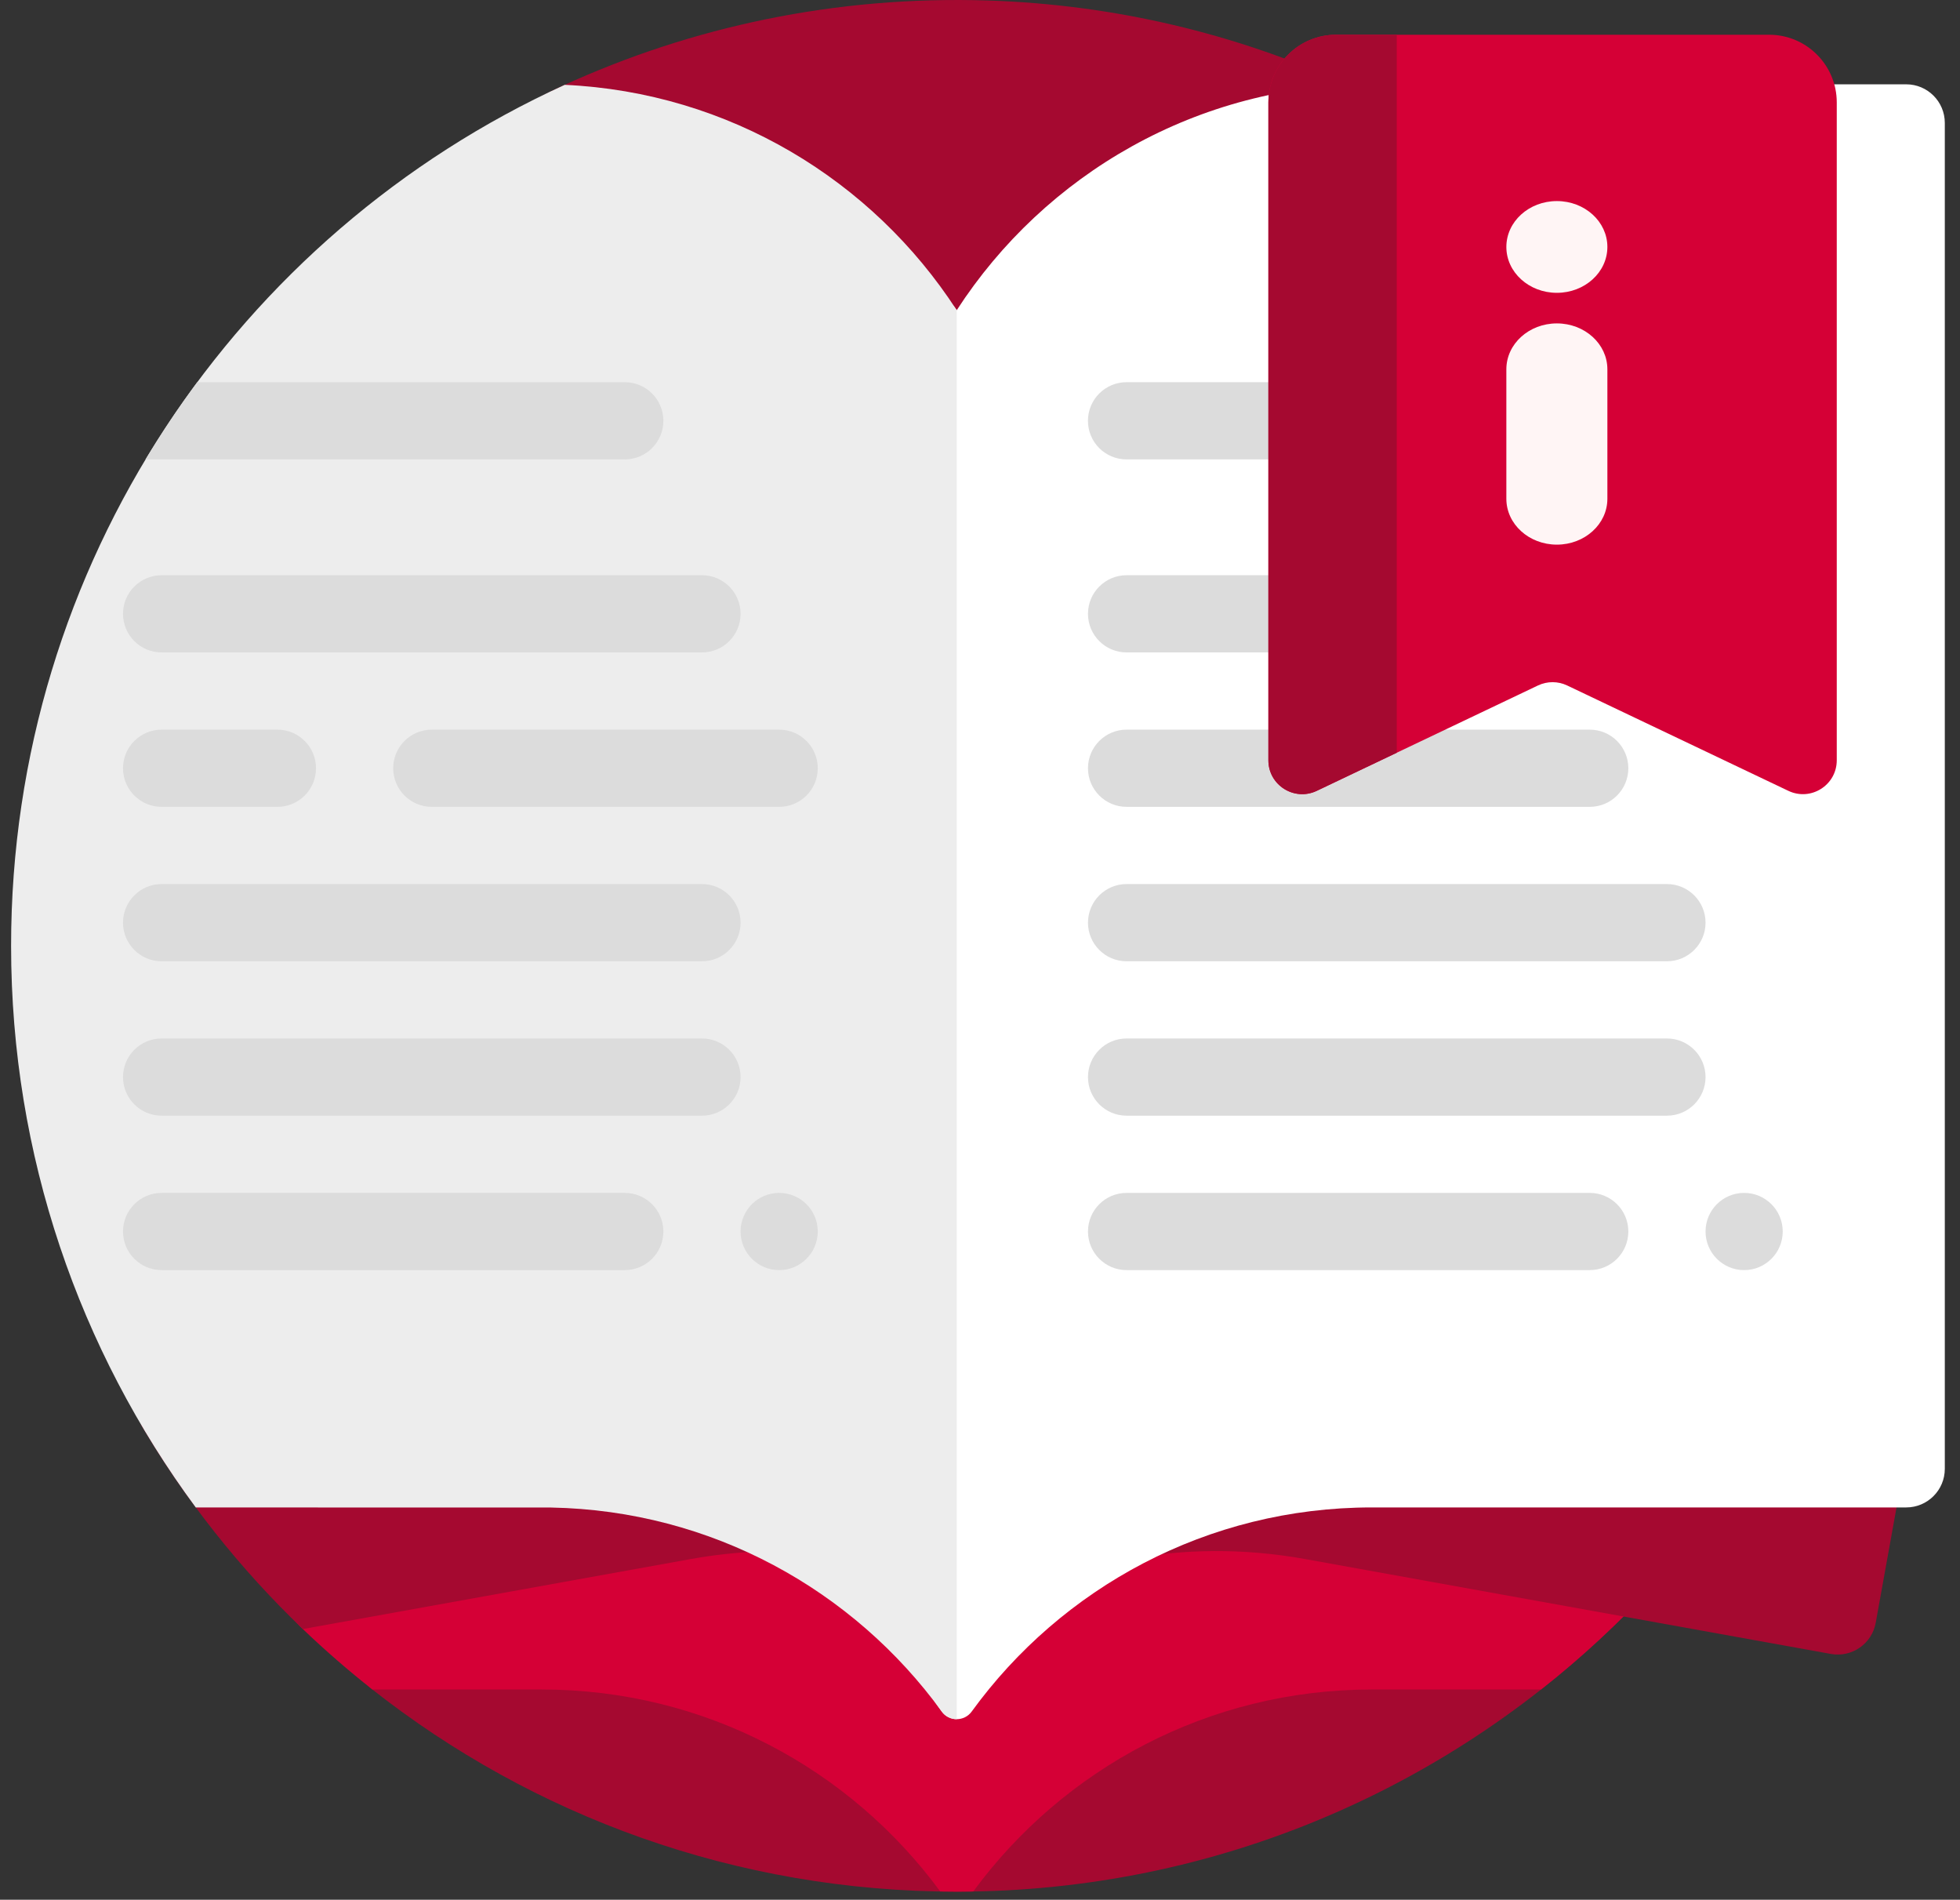
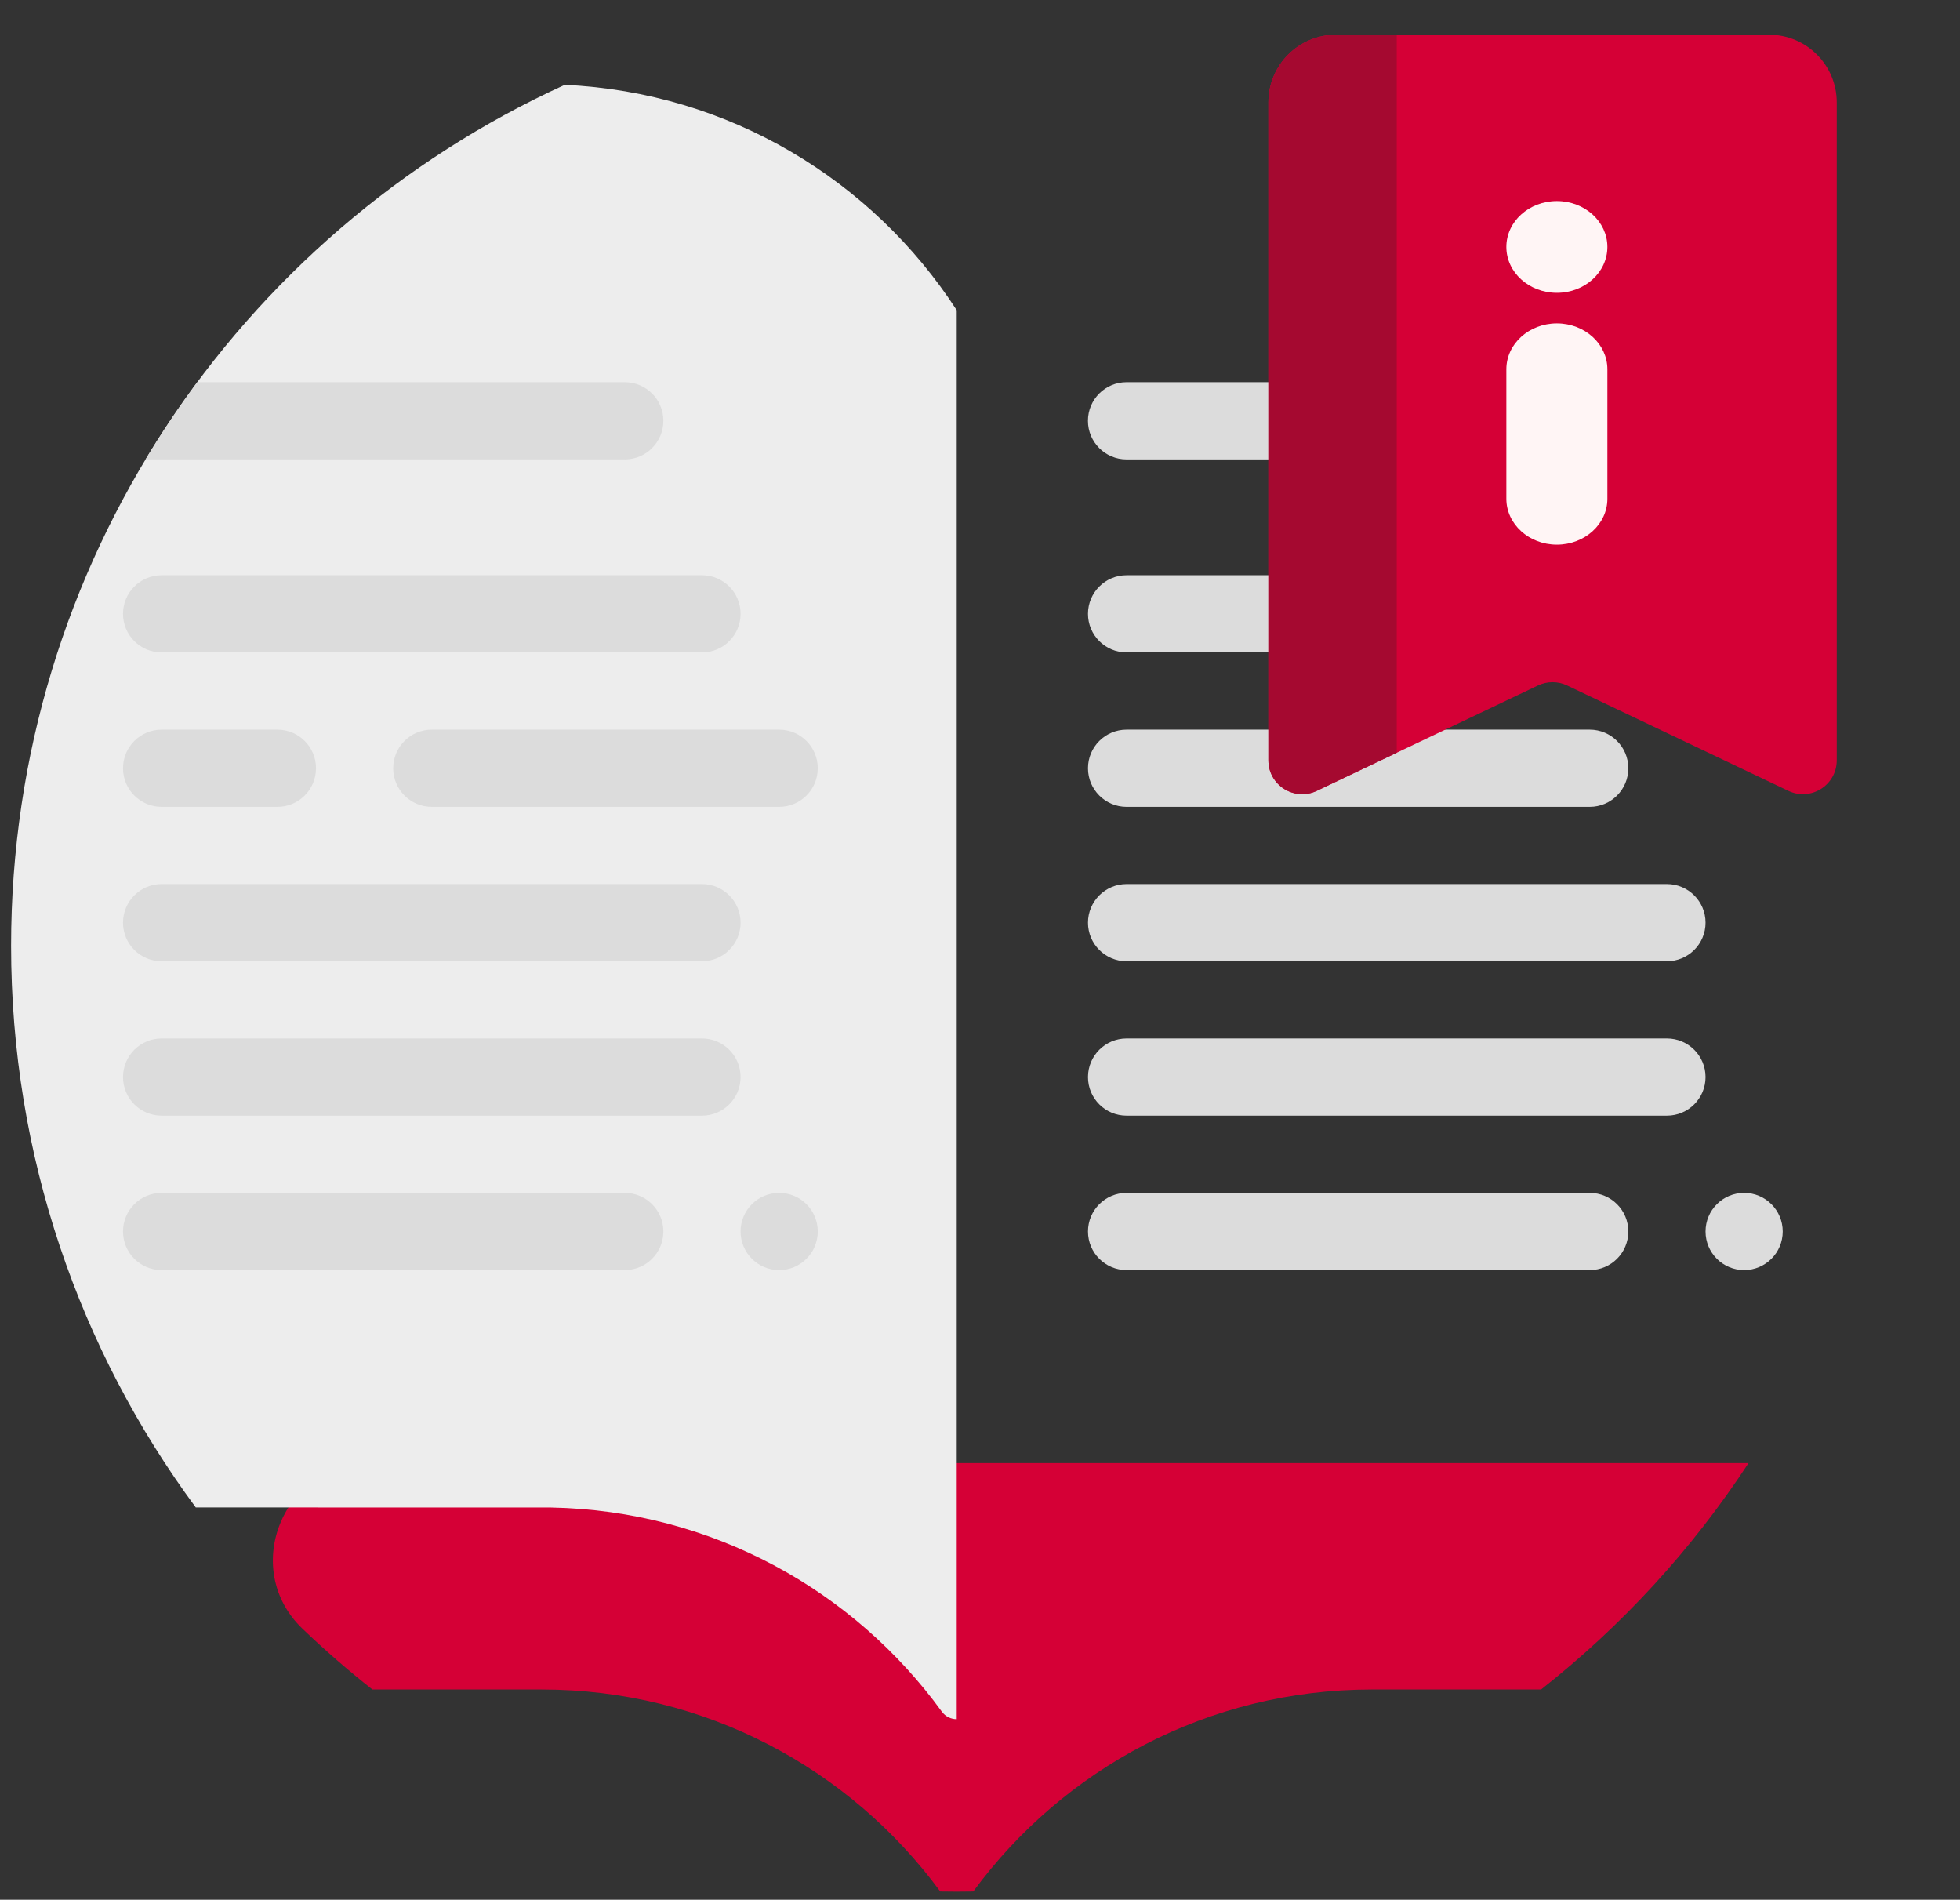
<svg xmlns="http://www.w3.org/2000/svg" width="97" height="94" viewBox="0 0 97 94" fill="none">
  <rect x="0" y="0" width="97" height="94" fill="#333333" stroke="none" />
  <g id="Group 12520">
-     <path id="Vector" d="M94.147 46.824C94.134 72.659 73.186 93.599 47.348 93.599C36.42 93.599 26.368 89.854 18.403 83.577C17.864 83.152 17.549 82.503 17.549 81.817V20.356C17.549 13.437 21.561 7.129 27.849 4.243C34.223 1.318 41.367 -0.217 48.893 0.025C74.069 0.836 94.16 21.635 94.147 46.824Z" fill="#A50930" />
    <path id="Vector_2" d="M86.534 72.395C83.74 76.665 80.266 80.45 76.267 83.597H67.887C59.792 83.597 52.616 87.531 48.166 93.591C47.894 93.596 47.621 93.599 47.349 93.599C47.076 93.599 46.803 93.596 46.532 93.591C42.082 87.531 34.906 83.597 26.81 83.597H18.43C17.227 82.65 16.071 81.645 14.967 80.587C11.876 77.623 14.014 72.395 18.296 72.395H86.534Z" fill="#D50036" />
-     <path id="Vector_3" d="M94.599 70.485L92.829 80.296C92.642 81.335 91.648 82.024 90.61 81.837L64.578 77.14C61.569 76.597 58.59 76.63 55.752 77.159V70.485H94.599ZM14.987 80.606L34.199 77.14C37.208 76.597 40.187 76.63 43.025 77.159V70.485H6.977C9.174 74.222 11.875 77.627 14.987 80.606Z" fill="#A50930" />
-     <path id="Vector_4" d="M96.248 6.082V72.678C96.248 73.733 95.393 74.588 94.338 74.588H67.886C59.745 74.588 52.533 78.567 48.089 84.687C47.723 85.191 46.974 85.193 46.608 84.689C46.598 84.676 46.589 84.663 46.58 84.65C45.153 82.693 44.387 80.332 44.387 77.91V16.195C44.387 14.61 46.457 13.981 47.322 15.31C47.33 15.324 47.339 15.337 47.347 15.35C51.703 8.623 59.275 4.172 67.886 4.172H94.338C95.393 4.172 96.248 5.027 96.248 6.082Z" fill="white" />
    <path id="Vector_5" d="M47.348 15.35V85.066C47.069 85.066 46.79 84.939 46.607 84.687C42.248 78.685 35.227 74.742 27.277 74.593C27.271 74.593 9.689 74.589 9.689 74.589C3.945 66.817 0.549 57.205 0.549 46.8C0.549 27.873 11.784 11.57 27.949 4.198C36.086 4.571 43.185 8.921 47.348 15.35Z" fill="#EDEDED" />
    <path id="Vector_6" d="M6.088 45.654C6.088 44.599 6.943 43.743 7.998 43.743H34.741C35.796 43.743 36.651 44.599 36.651 45.654C36.651 46.709 35.796 47.564 34.741 47.564H7.998C6.943 47.564 6.088 46.709 6.088 45.654ZM7.998 39.923H13.729C14.784 39.923 15.639 39.068 15.639 38.013C15.639 36.958 14.784 36.103 13.729 36.103H7.998C6.943 36.103 6.088 36.958 6.088 38.013C6.088 39.068 6.943 39.923 7.998 39.923ZM7.998 32.282H34.741C35.796 32.282 36.651 31.427 36.651 30.372C36.651 29.317 35.796 28.462 34.741 28.462H7.998C6.943 28.462 6.088 29.317 6.088 30.372C6.088 31.427 6.943 32.282 7.998 32.282ZM34.741 51.384H7.998C6.943 51.384 6.088 52.239 6.088 53.294C6.088 54.349 6.943 55.204 7.998 55.204H34.741C35.796 55.204 36.651 54.349 36.651 53.294C36.651 52.239 35.796 51.384 34.741 51.384ZM30.92 59.025H7.998C6.943 59.025 6.088 59.88 6.088 60.935C6.088 61.99 6.943 62.845 7.998 62.845H30.92C31.975 62.845 32.83 61.99 32.83 60.935C32.83 59.88 31.975 59.025 30.92 59.025ZM38.561 36.103H21.369C20.314 36.103 19.459 36.958 19.459 38.013C19.459 39.068 20.314 39.923 21.369 39.923H38.561C39.616 39.923 40.471 39.068 40.471 38.013C40.471 36.958 39.616 36.103 38.561 36.103ZM38.561 59.025C37.506 59.025 36.651 59.88 36.651 60.935C36.651 61.99 37.506 62.845 38.561 62.845C39.616 62.845 40.471 61.99 40.471 60.935C40.471 59.88 39.616 59.025 38.561 59.025Z" fill="#DCDCDC" />
    <path id="Vector_7" d="M32.83 20.821C32.83 21.876 31.975 22.732 30.92 22.732H7.203C7.995 21.414 8.849 20.14 9.762 18.911H30.92C31.975 18.911 32.83 19.766 32.83 20.821ZM84.405 20.821C84.405 19.766 83.55 18.911 82.495 18.911H55.752C54.697 18.911 53.842 19.766 53.842 20.821C53.842 21.876 54.697 22.732 55.752 22.732H82.495C83.55 22.732 84.405 21.876 84.405 20.821Z" fill="#DCDCDC" />
    <path id="Vector_8" d="M53.844 45.654C53.844 44.599 54.699 43.743 55.754 43.743H82.496C83.551 43.743 84.407 44.599 84.407 45.654C84.407 46.709 83.551 47.564 82.496 47.564H55.754C54.699 47.564 53.844 46.709 53.844 45.654ZM82.496 51.384H55.754C54.699 51.384 53.844 52.239 53.844 53.294C53.844 54.349 54.699 55.204 55.754 55.204H82.496C83.551 55.204 84.407 54.349 84.407 53.294C84.407 52.239 83.551 51.384 82.496 51.384ZM78.676 59.025H55.754C54.699 59.025 53.844 59.88 53.844 60.935C53.844 61.99 54.699 62.845 55.754 62.845H78.676C79.731 62.845 80.586 61.99 80.586 60.935C80.586 59.88 79.731 59.025 78.676 59.025ZM86.317 59.025C85.262 59.025 84.407 59.88 84.407 60.935C84.407 61.99 85.262 62.845 86.317 62.845C87.372 62.845 88.227 61.99 88.227 60.935C88.227 59.88 87.372 59.025 86.317 59.025ZM55.754 32.282H82.496C83.551 32.282 84.407 31.427 84.407 30.372C84.407 29.317 83.551 28.462 82.496 28.462H55.754C54.699 28.462 53.844 29.317 53.844 30.372C53.844 31.427 54.699 32.282 55.754 32.282ZM55.754 39.923H78.676C79.731 39.923 80.586 39.068 80.586 38.013C80.586 36.958 79.731 36.103 78.676 36.103H55.754C54.699 36.103 53.844 36.958 53.844 38.013C53.844 39.068 54.699 39.923 55.754 39.923Z" fill="#DCDCDC" />
    <path id="Vector_9" d="M88.506 39.131L77.556 33.916C77.1 33.7 76.572 33.7 76.116 33.916L65.166 39.131C64.055 39.66 62.772 38.85 62.772 37.619V5.068C62.772 3.219 64.271 1.719 66.12 1.719H87.552C89.401 1.719 90.901 3.219 90.901 5.068V37.619C90.901 38.85 89.618 39.66 88.506 39.131Z" fill="#D50036" />
    <path id="Vector_10" d="M69.125 37.246L65.166 39.131C64.055 39.66 62.772 38.85 62.772 37.619V5.068C62.772 3.219 64.271 1.719 66.12 1.719H69.125V37.246Z" fill="#A50930" />
    <path id="Vector_11" d="M74.549 12.219C74.549 10.965 75.668 9.949 77.049 9.949C78.43 9.949 79.549 10.965 79.549 12.219C79.549 13.473 78.43 14.489 77.049 14.489C75.668 14.489 74.549 13.473 74.549 12.219ZM77.049 16.002C75.668 16.002 74.549 17.018 74.549 18.272V24.68C74.549 25.933 75.668 26.949 77.049 26.949C78.43 26.949 79.549 25.933 79.549 24.68V18.272C79.549 17.018 78.43 16.002 77.049 16.002Z" fill="#FFF5F5" />
  </g>
</svg>